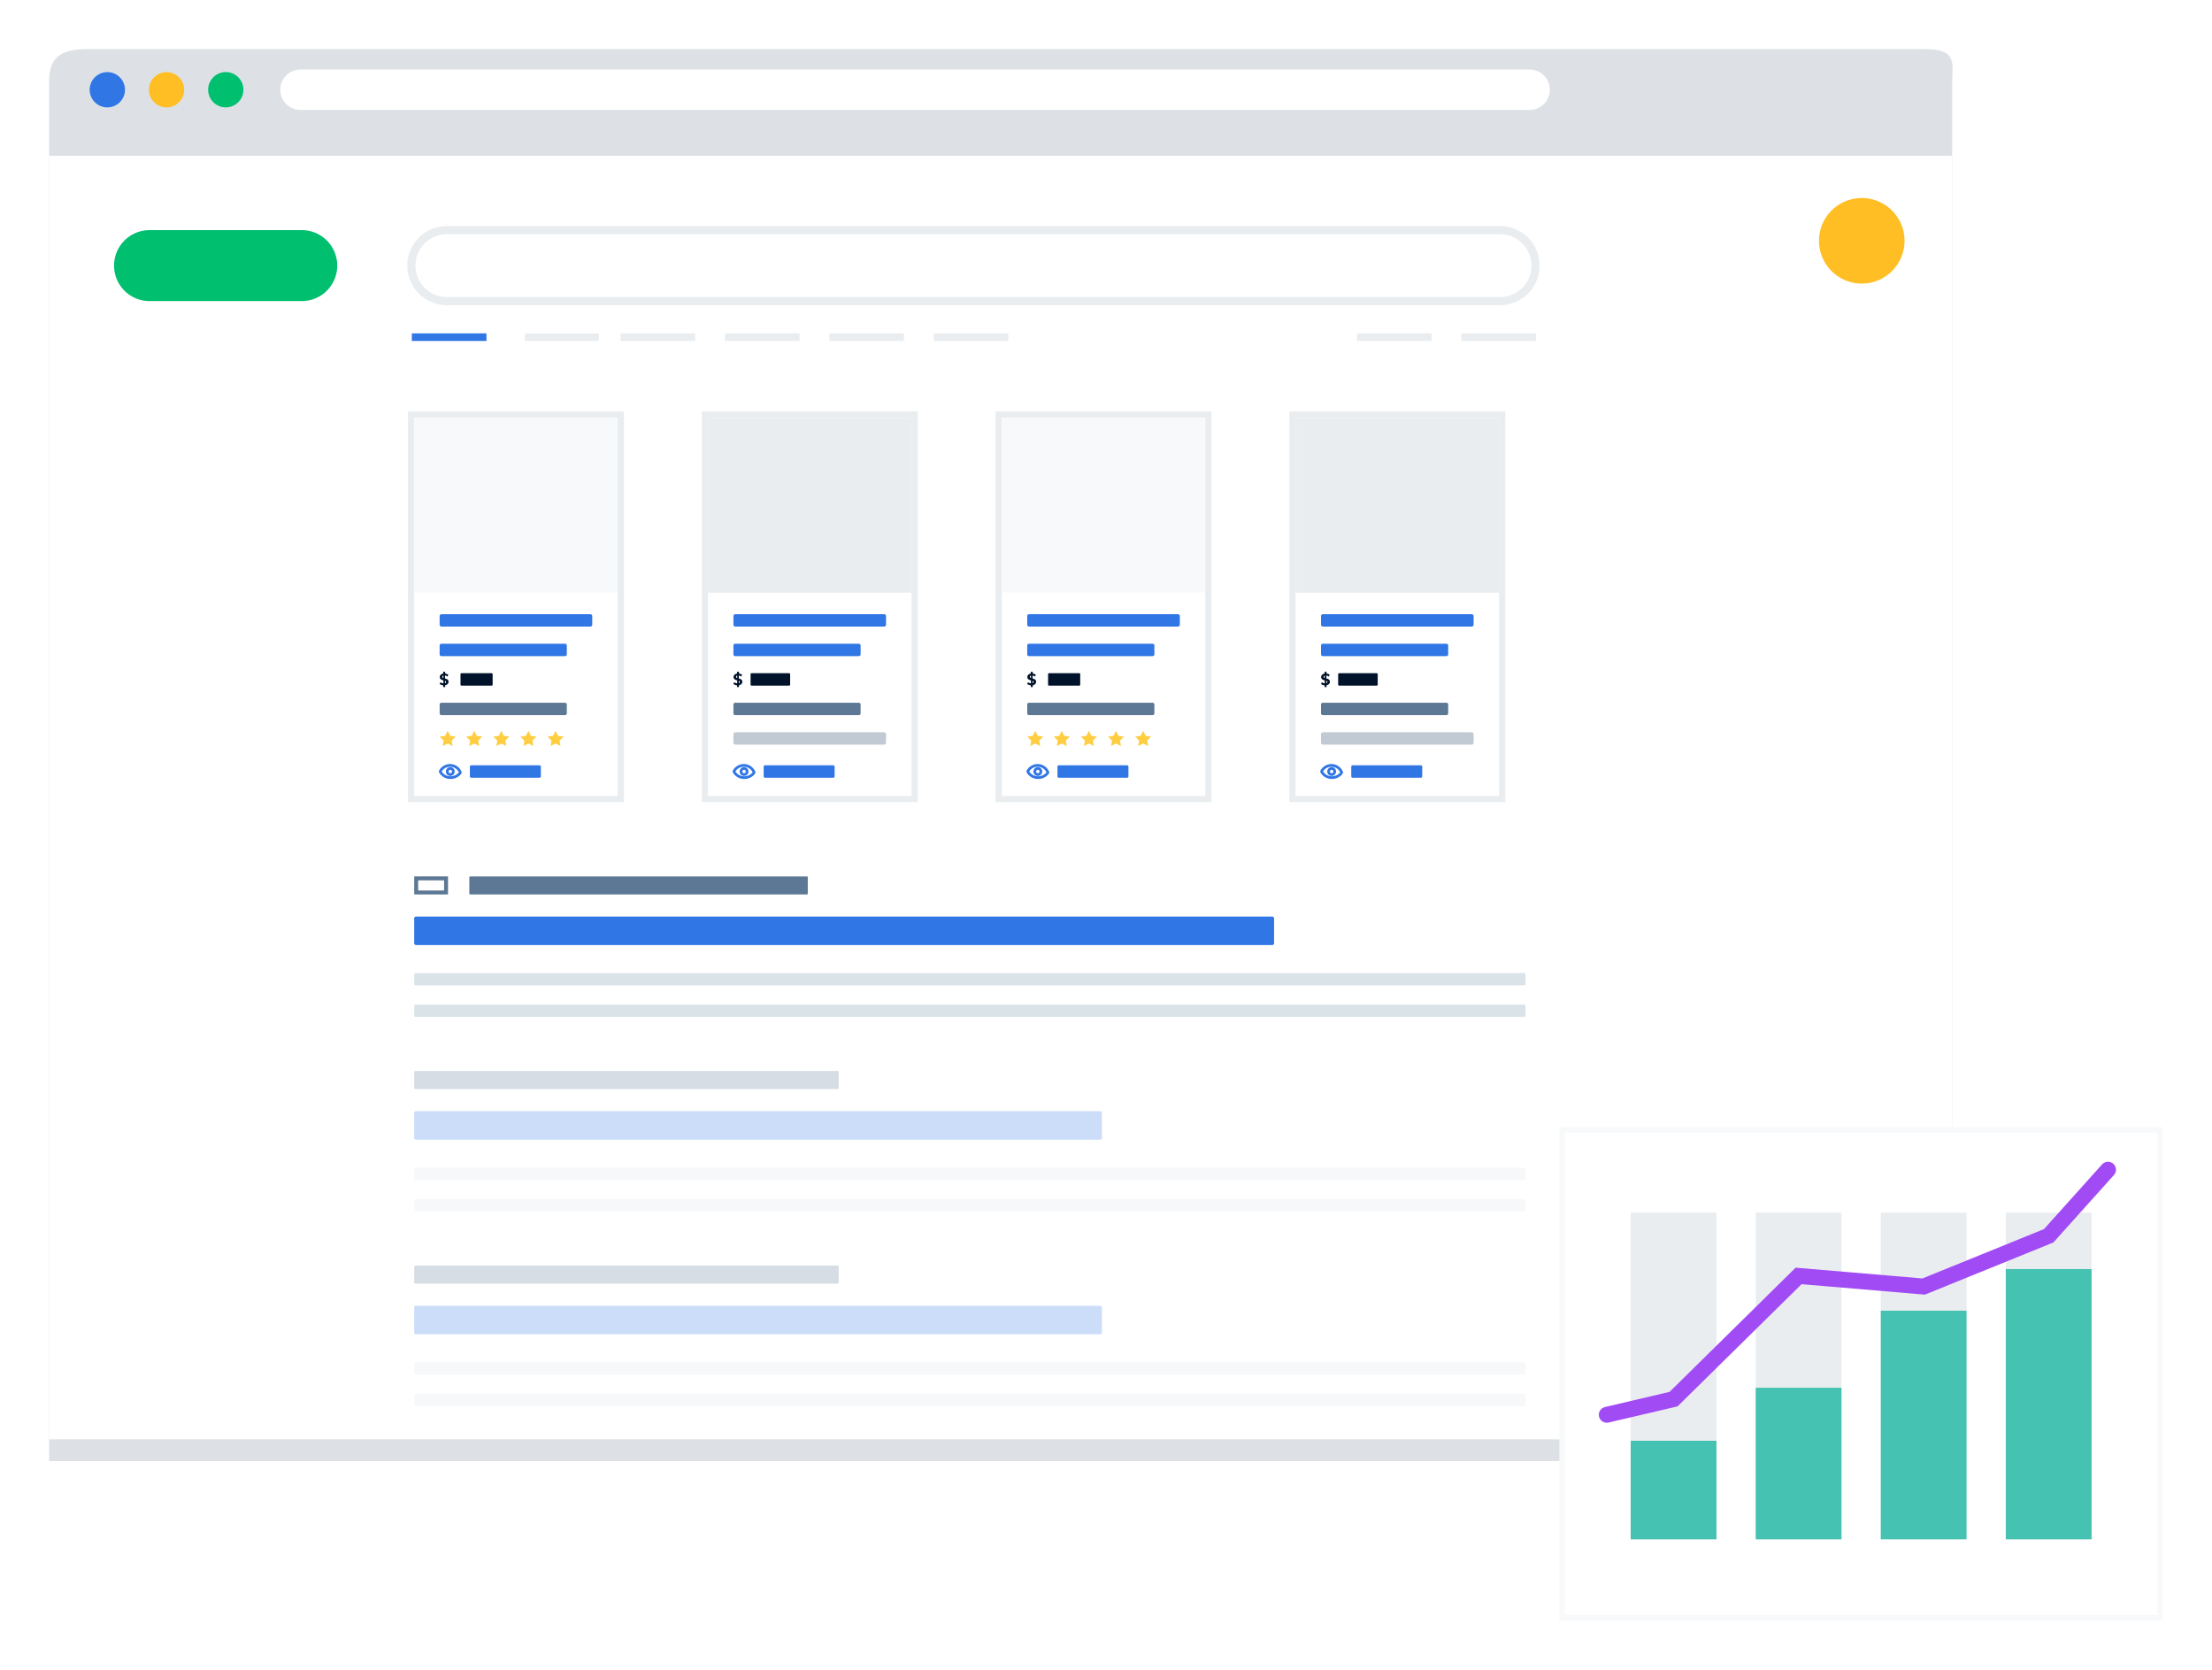
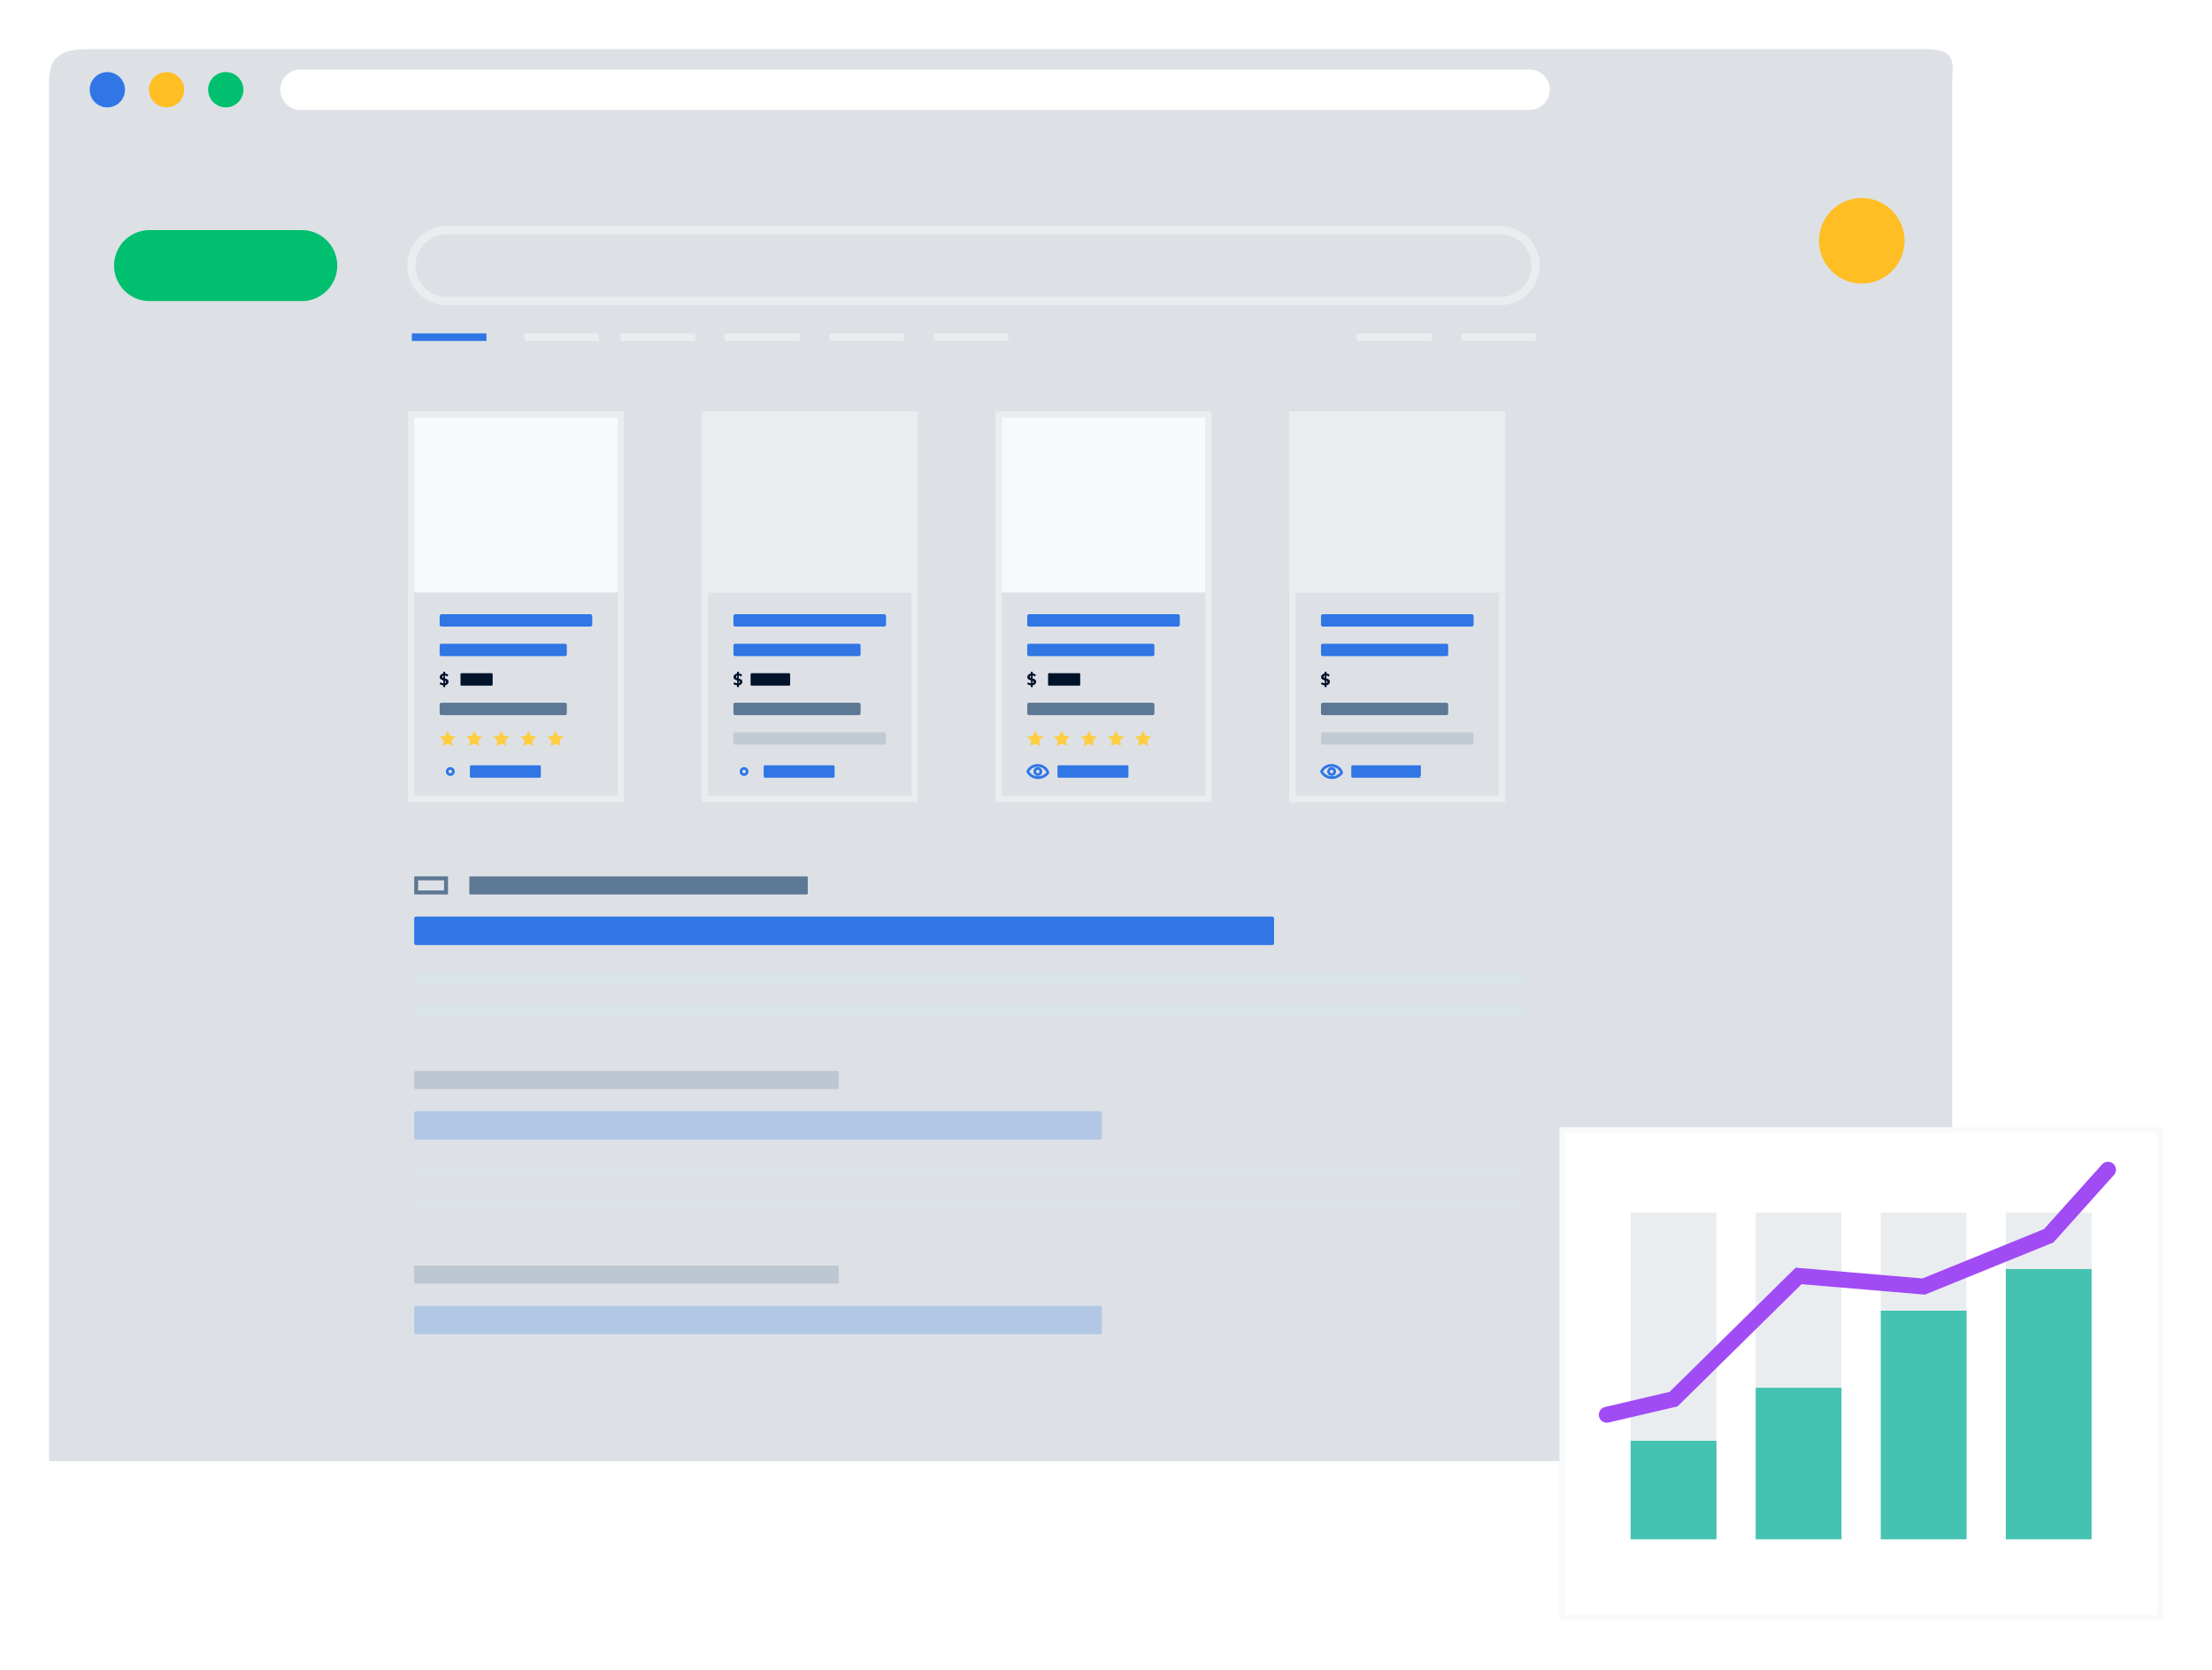
<svg xmlns="http://www.w3.org/2000/svg" width="405.584" height="306.065" viewBox="0 0 405.584 306.065">
  <defs>
    <style>.a,.g,.h,.i,.j,.o,.p,.x{fill:none;}.b{fill:#dde1e6;}.c{fill:#3076e5;}.d{fill:#00bf6f;}.e{fill:#ffbe24;}.f,.v{fill:#fff;}.g,.i,.j{stroke:#eaedf0;}.g,.h,.i,.j,.o,.x{stroke-miterlimit:10;}.g{stroke-width:1.504px;}.h,.o,.p{stroke:#3076e5;}.h,.j{stroke-width:1.395px;}.i{stroke-width:1.383px;}.k{fill:#eaedf0;}.l{fill:#f8f9fa;}.m{fill:#5c7894;}.n{fill:#00132b;}.o,.p{stroke-width:0.493px;}.p,.x{stroke-linecap:round;}.p{stroke-linejoin:round;}.q{fill:#fecd40;}.r{fill:#dae4e8;}.s{opacity:0.25;}.t{clip-path:url(#c);}.u{fill:#c1cad3;}.v{stroke:#f8f9fa;}.w{fill:#45c2b1;}.x{stroke:#a14bf5;stroke-width:2.922px;}.y{filter:url(#e);}.z{filter:url(#a);}</style>
    <filter id="a" x="0" y="0" width="367.024" height="276.843" filterUnits="userSpaceOnUse">
      <feOffset dy="4" input="SourceAlpha" />
      <feGaussianBlur stdDeviation="3" result="b" />
      <feFlood flood-opacity="0.102" />
      <feComposite operator="in" in2="b" />
      <feComposite in="SourceGraphic" />
    </filter>
    <clipPath id="c">
      <rect class="a" width="203.769" height="25.755" />
    </clipPath>
    <filter id="e" x="276.916" y="197.635" width="128.668" height="108.43" filterUnits="userSpaceOnUse">
      <feOffset dy="4" input="SourceAlpha" />
      <feGaussianBlur stdDeviation="3" result="f" />
      <feFlood flood-opacity="0.102" />
      <feComposite operator="in" in2="f" />
      <feComposite in="SourceGraphic" />
    </filter>
  </defs>
  <g transform="translate(-269 -2069)">
    <g transform="translate(278 2074)">
      <g class="z" transform="matrix(1, 0, 0, 1, -9, -5)">
        <path class="b" d="M348.946,258.843V6.164c0-3.39,1.1-6.164-4.956-6.164H6.868C.81,0,0,2.774,0,6.164V258.843Z" transform="translate(9 5)" />
      </g>
      <path class="c" d="M16.314,14.1a3.234,3.234,0,1,1-3.234-3.233A3.233,3.233,0,0,1,16.314,14.1" transform="translate(-2.4 -2.648)" />
      <path class="d" d="M45.032,14.1A3.234,3.234,0,1,1,41.8,10.863,3.232,3.232,0,0,1,45.032,14.1" transform="translate(-9.4 -2.648)" />
      <path class="e" d="M30.674,14.1a3.234,3.234,0,1,1-3.235-3.233A3.233,3.233,0,0,1,30.674,14.1" transform="translate(-5.9 -2.648)" />
      <path class="f" d="M285.029,17.643H59.959a3.7,3.7,0,1,1,0-7.394h225.07a3.7,3.7,0,1,1,0,7.394" transform="translate(-13.714 -2.498)" />
-       <rect class="f" width="348.946" height="235.286" transform="translate(0 23.557)" />
      <path class="g" d="M287.561,62.181H94.456a6.507,6.507,0,1,1,0-13.013H287.561a6.507,6.507,0,0,1,0,13.013Z" transform="translate(-21.438 -11.985)" />
      <path class="d" d="M50.115,62.181H22.368a6.507,6.507,0,1,1,0-13.013H50.115a6.507,6.507,0,1,1,0,13.013" transform="translate(-3.866 -11.985)" />
      <line class="h" x2="13.683" transform="translate(66.511 56.805)" />
      <line class="i" x2="13.567" transform="translate(87.24 56.805)" />
      <line class="j" x2="13.683" transform="translate(104.786 56.805)" />
      <line class="j" x2="13.683" transform="translate(123.923 56.805)" />
      <line class="j" x2="13.683" transform="translate(143.061 56.805)" />
      <line class="j" x2="13.683" transform="translate(162.199 56.805)" />
      <line class="j" x2="13.683" transform="translate(239.809 56.805)" />
      <line class="j" x2="13.683" transform="translate(258.946 56.805)" />
      <path class="e" d="M444.812,49.23a7.843,7.843,0,1,1-7.843-7.843,7.843,7.843,0,0,1,7.843,7.843" transform="translate(-104.603 -10.088)" />
      <path class="k" d="M125.469,163.6H88.158V94.251h37.311Zm1.142-70.5h-39.6v71.638h39.6V93.108Z" transform="translate(-21.211 -22.696)" />
      <rect class="l" width="37.311" height="32.05" transform="translate(66.947 71.555)" />
      <path class="c" d="M122.316,144.544H95.056a.362.362,0,0,1-.362-.362v-1.55a.362.362,0,0,1,.362-.362h27.259a.362.362,0,0,1,.362.362v1.55a.363.363,0,0,1-.362.362" transform="translate(-23.082 -34.679)" />
      <path class="c" d="M117.683,151.7H95.024a.33.33,0,0,1-.33-.33v-1.613a.33.33,0,0,1,.33-.33h22.659a.33.33,0,0,1,.33.33v1.613a.33.33,0,0,1-.33.33" transform="translate(-23.082 -36.423)" />
      <path class="c" d="M114.792,181.177H102.274a.247.247,0,0,1-.247-.247V179.15a.247.247,0,0,1,.247-.247h12.518a.247.247,0,0,1,.247.247v1.781a.247.247,0,0,1-.247.247" transform="translate(-24.87 -43.609)" />
      <path class="m" d="M117.683,166.006H95.024a.33.33,0,0,1-.33-.33v-1.614a.33.33,0,0,1,.33-.33h22.659a.33.33,0,0,1,.33.33v1.614a.331.331,0,0,1-.33.33" transform="translate(-23.082 -39.911)" />
      <path class="n" d="M105.478,158.851H99.917a.166.166,0,0,1-.166-.166v-1.942a.166.166,0,0,1,.166-.166h5.561a.166.166,0,0,1,.166.166v1.942a.166.166,0,0,1-.166.166" transform="translate(-24.315 -38.167)" />
      <path class="n" d="M96.158,158.479a.791.791,0,0,1-.448.215v.335h-.361v-.323a1.223,1.223,0,0,1-.655-.231l.151-.332a1.062,1.062,0,0,0,.536.2v-.534a2.154,2.154,0,0,1-.338-.116.612.612,0,0,1-.23-.182.508.508,0,0,1-.093-.319.562.562,0,0,1,.173-.413.817.817,0,0,1,.455-.221v-.332h.361v.329a1.435,1.435,0,0,1,.321.081.8.8,0,0,1,.246.144l-.151.333a1.075,1.075,0,0,0-.445-.2v.551a1.881,1.881,0,0,1,.329.108.587.587,0,0,1,.224.18.5.5,0,0,1,.091.311.556.556,0,0,1-.166.408m-.923-1.18a.39.39,0,0,0,.147.088v-.456a.284.284,0,0,0-.147.087.223.223,0,0,0-.051.15.175.175,0,0,0,.051.132m.627.793a.152.152,0,0,0-.046-.113.4.4,0,0,0-.135-.082v.428a.226.226,0,0,0,.181-.232" transform="translate(-23.082 -38.083)" />
      <path class="o" d="M97.652,180.226a.56.56,0,1,1-.56-.559A.56.56,0,0,1,97.652,180.226Z" transform="translate(-23.531 -43.795)" />
-       <path class="p" d="M94.874,180.144a.184.184,0,0,1,0-.2,2.036,2.036,0,0,1,3.622.182.183.183,0,0,1-.017.2,2.234,2.234,0,0,1-1.8.838A2.145,2.145,0,0,1,94.874,180.144Z" transform="translate(-23.119 -43.615)" />
      <path class="q" d="M96.165,170.538l.454.921,1.016.147-.735.717.173,1.013-.909-.478-.909.478.173-1.013-.735-.717,1.016-.147Z" transform="translate(-23.082 -41.57)" />
      <path class="q" d="M102.6,170.538l.454.921,1.016.147-.735.717.174,1.013-.91-.478-.909.478.173-1.013-.735-.717,1.016-.147Z" transform="translate(-24.651 -41.57)" />
      <path class="q" d="M109.174,170.538l.455.921,1.016.147-.735.717.174,1.013-.91-.478-.909.478.173-1.013-.735-.717,1.016-.147Z" transform="translate(-26.253 -41.57)" />
      <path class="q" d="M115.746,170.538l.455.921,1.016.147-.736.717.174,1.013-.91-.478-.909.478.173-1.013-.735-.717,1.016-.147Z" transform="translate(-27.856 -41.57)" />
      <path class="q" d="M122.318,170.538l.455.921,1.016.147-.735.717.173,1.013-.909-.478-.91.478.174-1.013-.736-.717,1.016-.147Z" transform="translate(-29.457 -41.57)" />
      <path class="m" d="M163.78,209.133H102.056a.168.168,0,0,1-.168-.168V206a.167.167,0,0,1,.168-.167H163.78a.167.167,0,0,1,.168.167v2.967a.168.168,0,0,1-.168.168" transform="translate(-24.836 -50.173)" />
      <path class="m" d="M94.005,208.414h-4.76v-1.865h4.76Zm.665-2.584H88.58a.053.053,0,0,0-.053.053v3.2a.053.053,0,0,0,.053.052h6.091a.053.053,0,0,0,.053-.052v-3.2a.053.053,0,0,0-.053-.053" transform="translate(-21.579 -50.173)" />
      <path class="c" d="M245.852,220.788H88.862a.335.335,0,0,1-.336-.336v-4.546a.336.336,0,0,1,.336-.336h156.99a.336.336,0,0,1,.336.336v4.546a.335.335,0,0,1-.336.336" transform="translate(-21.579 -52.547)" />
      <path class="r" d="M292.024,231.51H88.8a.272.272,0,0,1-.272-.271v-1.709a.272.272,0,0,1,.272-.272H292.024a.272.272,0,0,1,.272.272v1.709a.272.272,0,0,1-.272.271" transform="translate(-21.579 -55.883)" />
      <path class="r" d="M292.024,239.161H88.8a.272.272,0,0,1-.272-.271v-1.71a.272.272,0,0,1,.272-.271H292.024a.272.272,0,0,1,.272.271v1.71a.272.272,0,0,1-.272.271" transform="translate(-21.579 -57.748)" />
      <g class="s" transform="translate(66.947 191.329)">
        <g class="t">
          <path class="m" d="M166.169,256.3H88.714a.187.187,0,0,1-.188-.188v-2.927a.188.188,0,0,1,.188-.188h77.454a.187.187,0,0,1,.188.188v2.927a.187.187,0,0,1-.188.188" transform="translate(-88.526 -253)" />
          <path class="c" d="M214.318,267.958H88.827a.3.3,0,0,1-.3-.3v-4.617a.3.3,0,0,1,.3-.3H214.318a.3.3,0,0,1,.3.3v4.617a.3.3,0,0,1-.3.3" transform="translate(-88.526 -255.375)" />
          <path class="r" d="M292.024,278.68H88.8a.272.272,0,0,1-.272-.271V276.7a.272.272,0,0,1,.272-.271H292.024a.272.272,0,0,1,.272.271v1.71a.272.272,0,0,1-.272.271" transform="translate(-88.526 -258.711)" />
          <path class="r" d="M292.024,286.331H88.8a.272.272,0,0,1-.272-.271v-1.71a.272.272,0,0,1,.272-.271H292.024a.272.272,0,0,1,.272.271v1.71a.272.272,0,0,1-.272.271" transform="translate(-88.526 -260.576)" />
        </g>
      </g>
      <g class="s" transform="translate(66.947 227.001)">
        <g class="t">
          <path class="m" d="M166.169,303.472H88.714a.187.187,0,0,1-.188-.188v-2.927a.187.187,0,0,1,.188-.188h77.454a.187.187,0,0,1,.188.188v2.927a.187.187,0,0,1-.188.188" transform="translate(-88.526 -300.17)" />
          <path class="c" d="M214.318,315.128H88.827a.3.3,0,0,1-.3-.3v-4.617a.3.3,0,0,1,.3-.3H214.318a.3.3,0,0,1,.3.3v4.617a.3.3,0,0,1-.3.3" transform="translate(-88.526 -302.544)" />
-           <path class="r" d="M292.024,325.85H88.8a.272.272,0,0,1-.272-.271v-1.71a.272.272,0,0,1,.272-.271H292.024a.272.272,0,0,1,.272.271v1.71a.272.272,0,0,1-.272.271" transform="translate(-88.526 -305.88)" />
          <path class="r" d="M292.024,333.5H88.8a.271.271,0,0,1-.272-.271v-1.71a.273.273,0,0,1,.272-.272H292.024a.272.272,0,0,1,.272.272v1.71a.271.271,0,0,1-.272.271" transform="translate(-88.526 -307.745)" />
        </g>
      </g>
      <path class="k" d="M196.7,163.6H159.39V94.251H196.7Zm1.142-70.5h-39.6v71.638h39.6V93.108Z" transform="translate(-38.574 -22.696)" />
      <rect class="k" width="37.311" height="32.05" transform="translate(120.816 71.597)" />
      <path class="c" d="M193.547,144.544h-27.26a.362.362,0,0,1-.361-.362v-1.55a.362.362,0,0,1,.361-.362h27.26a.362.362,0,0,1,.361.362v1.55a.362.362,0,0,1-.361.362" transform="translate(-40.446 -34.679)" />
      <path class="c" d="M188.914,151.7H166.255a.33.33,0,0,1-.33-.33v-1.613a.33.33,0,0,1,.33-.33h22.659a.33.33,0,0,1,.33.33v1.613a.33.33,0,0,1-.33.33" transform="translate(-40.446 -36.423)" />
      <path class="c" d="M186.022,181.177H173.5a.247.247,0,0,1-.247-.247V179.15a.247.247,0,0,1,.247-.247h12.519a.247.247,0,0,1,.247.247v1.781a.247.247,0,0,1-.247.247" transform="translate(-42.233 -43.609)" />
      <path class="u" d="M193.547,173.159h-27.26a.362.362,0,0,1-.361-.362v-1.55a.362.362,0,0,1,.361-.362h27.26a.362.362,0,0,1,.361.362v1.55a.362.362,0,0,1-.361.362" transform="translate(-40.446 -41.655)" />
      <path class="m" d="M188.914,166.006H166.255a.33.33,0,0,1-.33-.33v-1.614a.33.33,0,0,1,.33-.33h22.659a.33.33,0,0,1,.33.33v1.614a.331.331,0,0,1-.33.33" transform="translate(-40.446 -39.911)" />
      <path class="n" d="M177.151,158.851h-6.883a.185.185,0,0,1-.185-.184v-1.906a.185.185,0,0,1,.185-.185h6.883a.185.185,0,0,1,.185.185v1.906a.185.185,0,0,1-.185.184" transform="translate(-41.459 -38.167)" />
      <path class="n" d="M167.39,158.479a.791.791,0,0,1-.448.215v.335h-.361v-.323a1.228,1.228,0,0,1-.656-.231l.151-.332a1.067,1.067,0,0,0,.537.2v-.534a2.127,2.127,0,0,1-.338-.116.606.606,0,0,1-.23-.182.508.508,0,0,1-.093-.319.562.562,0,0,1,.173-.413.815.815,0,0,1,.455-.221v-.332h.361v.329a1.418,1.418,0,0,1,.32.081.809.809,0,0,1,.247.144l-.151.333a1.08,1.08,0,0,0-.445-.2v.551a1.925,1.925,0,0,1,.329.108.587.587,0,0,1,.224.18.5.5,0,0,1,.09.311.558.558,0,0,1-.166.408m-.923-1.18a.384.384,0,0,0,.147.088v-.456a.281.281,0,0,0-.147.087.223.223,0,0,0-.052.15.176.176,0,0,0,.052.132m.627.793a.155.155,0,0,0-.046-.113.407.407,0,0,0-.135-.082v.428a.226.226,0,0,0,.181-.232" transform="translate(-40.446 -38.083)" />
      <path class="o" d="M168.884,180.226a.56.56,0,1,1-.56-.559A.56.56,0,0,1,168.884,180.226Z" transform="translate(-40.894 -43.795)" />
-       <path class="p" d="M166.1,180.144a.184.184,0,0,1,0-.2,2.036,2.036,0,0,1,3.622.182.183.183,0,0,1-.017.2,2.232,2.232,0,0,1-1.8.838A2.146,2.146,0,0,1,166.1,180.144Z" transform="translate(-40.482 -43.615)" />
      <path class="k" d="M267.932,163.6H230.621V94.251h37.311Zm1.142-70.5h-39.6v71.638h39.6V93.108Z" transform="translate(-55.937 -22.696)" />
      <rect class="l" width="37.311" height="32.05" transform="translate(174.683 71.555)" />
      <path class="c" d="M264.778,144.544H237.518a.362.362,0,0,1-.362-.362v-1.55a.362.362,0,0,1,.362-.362h27.259a.362.362,0,0,1,.362.362v1.55a.363.363,0,0,1-.362.362" transform="translate(-57.809 -34.679)" />
      <path class="c" d="M260.146,151.7h-22.66a.33.33,0,0,1-.329-.33v-1.613a.33.33,0,0,1,.329-.33h22.66a.33.33,0,0,1,.33.33v1.613a.33.33,0,0,1-.33.33" transform="translate(-57.809 -36.423)" />
      <path class="c" d="M257.253,181.177H244.735a.247.247,0,0,1-.247-.247V179.15a.247.247,0,0,1,.247-.247h12.518a.247.247,0,0,1,.247.247v1.781a.247.247,0,0,1-.247.247" transform="translate(-59.596 -43.609)" />
      <path class="m" d="M260.146,166.006h-22.66a.33.33,0,0,1-.329-.33v-1.614a.33.33,0,0,1,.329-.33h22.66a.33.33,0,0,1,.33.33v1.614a.33.33,0,0,1-.33.33" transform="translate(-57.809 -39.911)" />
      <path class="n" d="M247.94,158.851h-5.561a.166.166,0,0,1-.166-.166v-1.942a.166.166,0,0,1,.166-.166h5.561a.166.166,0,0,1,.166.166v1.942a.166.166,0,0,1-.166.166" transform="translate(-59.041 -38.167)" />
      <path class="n" d="M238.62,158.479a.791.791,0,0,1-.448.215v.335h-.361v-.323a1.223,1.223,0,0,1-.655-.231l.151-.332a1.062,1.062,0,0,0,.536.2v-.534a2.152,2.152,0,0,1-.338-.116.612.612,0,0,1-.23-.182.508.508,0,0,1-.093-.319.562.562,0,0,1,.173-.413.817.817,0,0,1,.455-.221v-.332h.361v.329a1.435,1.435,0,0,1,.321.081.8.8,0,0,1,.246.144l-.151.333a1.075,1.075,0,0,0-.445-.2v.551a1.88,1.88,0,0,1,.329.108.587.587,0,0,1,.224.18.5.5,0,0,1,.092.311.556.556,0,0,1-.167.408m-.923-1.18a.39.39,0,0,0,.147.088v-.456a.284.284,0,0,0-.147.087.226.226,0,0,0-.051.15.178.178,0,0,0,.051.132m.628.793a.152.152,0,0,0-.047-.113.4.4,0,0,0-.135-.082v.428a.226.226,0,0,0,.181-.232" transform="translate(-57.809 -38.083)" />
      <path class="o" d="M240.114,180.226a.56.56,0,1,1-.56-.559A.559.559,0,0,1,240.114,180.226Z" transform="translate(-58.257 -43.795)" />
      <path class="p" d="M237.336,180.144a.184.184,0,0,1,0-.2,2.036,2.036,0,0,1,3.622.182.183.183,0,0,1-.017.2,2.234,2.234,0,0,1-1.8.838A2.145,2.145,0,0,1,237.336,180.144Z" transform="translate(-57.846 -43.615)" />
      <path class="q" d="M238.627,170.538l.454.921,1.016.147-.735.717.173,1.013-.909-.478-.909.478.173-1.013-.735-.717,1.016-.147Z" transform="translate(-57.809 -41.57)" />
      <path class="q" d="M245.064,170.538l.455.921,1.016.147-.735.717.173,1.013-.909-.478-.909.478.173-1.013-.735-.717,1.016-.147Z" transform="translate(-59.378 -41.57)" />
      <path class="q" d="M251.636,170.538l.454.921,1.016.147-.735.717.174,1.013-.91-.478-.909.478.173-1.013-.735-.717,1.016-.147Z" transform="translate(-60.98 -41.57)" />
      <path class="q" d="M258.208,170.538l.455.921,1.016.147-.736.717.174,1.013-.91-.478-.909.478.173-1.013-.735-.717,1.016-.147Z" transform="translate(-62.582 -41.57)" />
      <path class="q" d="M264.781,170.538l.454.921,1.016.147-.735.717.173,1.013-.909-.478-.91.478.174-1.013-.736-.717,1.016-.147Z" transform="translate(-64.184 -41.57)" />
      <path class="k" d="M339.163,163.6H301.852V94.251h37.311Zm1.142-70.5h-39.6v71.638h39.6V93.108Z" transform="translate(-73.301 -22.696)" />
      <rect class="k" width="37.311" height="32.05" transform="translate(228.551 71.597)" />
      <path class="c" d="M336.009,144.544h-27.26a.362.362,0,0,1-.361-.362v-1.55a.362.362,0,0,1,.361-.362h27.26a.362.362,0,0,1,.362.362v1.55a.362.362,0,0,1-.362.362" transform="translate(-75.172 -34.679)" />
      <path class="c" d="M331.376,151.7H308.717a.33.33,0,0,1-.33-.33v-1.613a.33.33,0,0,1,.33-.33h22.659a.33.33,0,0,1,.331.33v1.613a.33.33,0,0,1-.331.33" transform="translate(-75.172 -36.423)" />
-       <path class="c" d="M328.485,181.177H315.967a.247.247,0,0,1-.247-.247V179.15a.247.247,0,0,1,.247-.247h12.519a.247.247,0,0,1,.247.247v1.781a.247.247,0,0,1-.247.247" transform="translate(-76.959 -43.609)" />
+       <path class="c" d="M328.485,181.177H315.967a.247.247,0,0,1-.247-.247V179.15a.247.247,0,0,1,.247-.247h12.519v1.781a.247.247,0,0,1-.247.247" transform="translate(-76.959 -43.609)" />
      <path class="u" d="M336.009,173.159h-27.26a.362.362,0,0,1-.361-.362v-1.55a.362.362,0,0,1,.361-.362h27.26a.362.362,0,0,1,.362.362v1.55a.362.362,0,0,1-.362.362" transform="translate(-75.172 -41.655)" />
      <path class="m" d="M331.376,166.006H308.717a.33.33,0,0,1-.33-.33v-1.614a.33.33,0,0,1,.33-.33h22.659a.33.33,0,0,1,.331.33v1.614a.331.331,0,0,1-.331.33" transform="translate(-75.172 -39.911)" />
-       <path class="n" d="M319.613,158.851h-6.883a.185.185,0,0,1-.185-.184v-1.906a.185.185,0,0,1,.185-.185h6.883a.185.185,0,0,1,.185.185v1.906a.185.185,0,0,1-.185.184" transform="translate(-76.186 -38.167)" />
      <path class="n" d="M309.852,158.479a.791.791,0,0,1-.448.215v.335h-.361v-.323a1.228,1.228,0,0,1-.656-.231l.151-.332a1.067,1.067,0,0,0,.537.2v-.534a2.125,2.125,0,0,1-.338-.116.6.6,0,0,1-.23-.182.508.508,0,0,1-.093-.319.562.562,0,0,1,.173-.413.815.815,0,0,1,.455-.221v-.332h.361v.329a1.418,1.418,0,0,1,.32.081.809.809,0,0,1,.247.144l-.151.333a1.08,1.08,0,0,0-.445-.2v.551a1.924,1.924,0,0,1,.329.108.587.587,0,0,1,.224.18.5.5,0,0,1,.09.311.558.558,0,0,1-.166.408m-.923-1.18a.384.384,0,0,0,.147.088v-.456a.281.281,0,0,0-.147.087.223.223,0,0,0-.052.15.176.176,0,0,0,.052.132m.627.793a.155.155,0,0,0-.046-.113.407.407,0,0,0-.135-.082v.428a.226.226,0,0,0,.181-.232" transform="translate(-75.172 -38.083)" />
      <path class="o" d="M311.346,180.226a.56.56,0,1,1-.56-.559A.56.56,0,0,1,311.346,180.226Z" transform="translate(-75.62 -43.795)" />
      <path class="p" d="M308.567,180.144a.184.184,0,0,1,0-.2,2.036,2.036,0,0,1,3.622.182.183.183,0,0,1-.017.2,2.232,2.232,0,0,1-1.8.838A2.146,2.146,0,0,1,308.567,180.144Z" transform="translate(-75.209 -43.615)" />
    </g>
    <g transform="translate(555.416 2272.135)">
      <g class="y" transform="matrix(1, 0, 0, 1, -286.42, -203.14)">
        <rect class="v" width="109.668" height="89.43" transform="translate(286.42 203.14)" />
      </g>
      <rect class="w" width="15.735" height="18.101" transform="translate(12.575 60.945)" />
      <rect class="k" width="15.735" height="41.788" transform="translate(12.575 19.157)" />
      <rect class="w" width="15.735" height="27.795" transform="translate(35.502 51.251)" />
      <rect class="k" width="15.735" height="32.094" transform="translate(35.502 19.158)" />
      <rect class="w" width="15.735" height="41.922" transform="translate(58.431 37.124)" />
      <rect class="k" width="15.735" height="17.967" transform="translate(58.431 19.158)" />
      <rect class="w" width="15.735" height="49.582" transform="translate(81.358 29.464)" />
      <rect class="k" width="15.735" height="10.306" transform="translate(81.358 19.158)" />
      <path class="x" d="M104.982,18.017,94.111,30.126,71.183,39.432,48.255,37.487,25.327,60.071,13.085,62.939" transform="translate(-4.885 -6.726)" />
    </g>
  </g>
</svg>